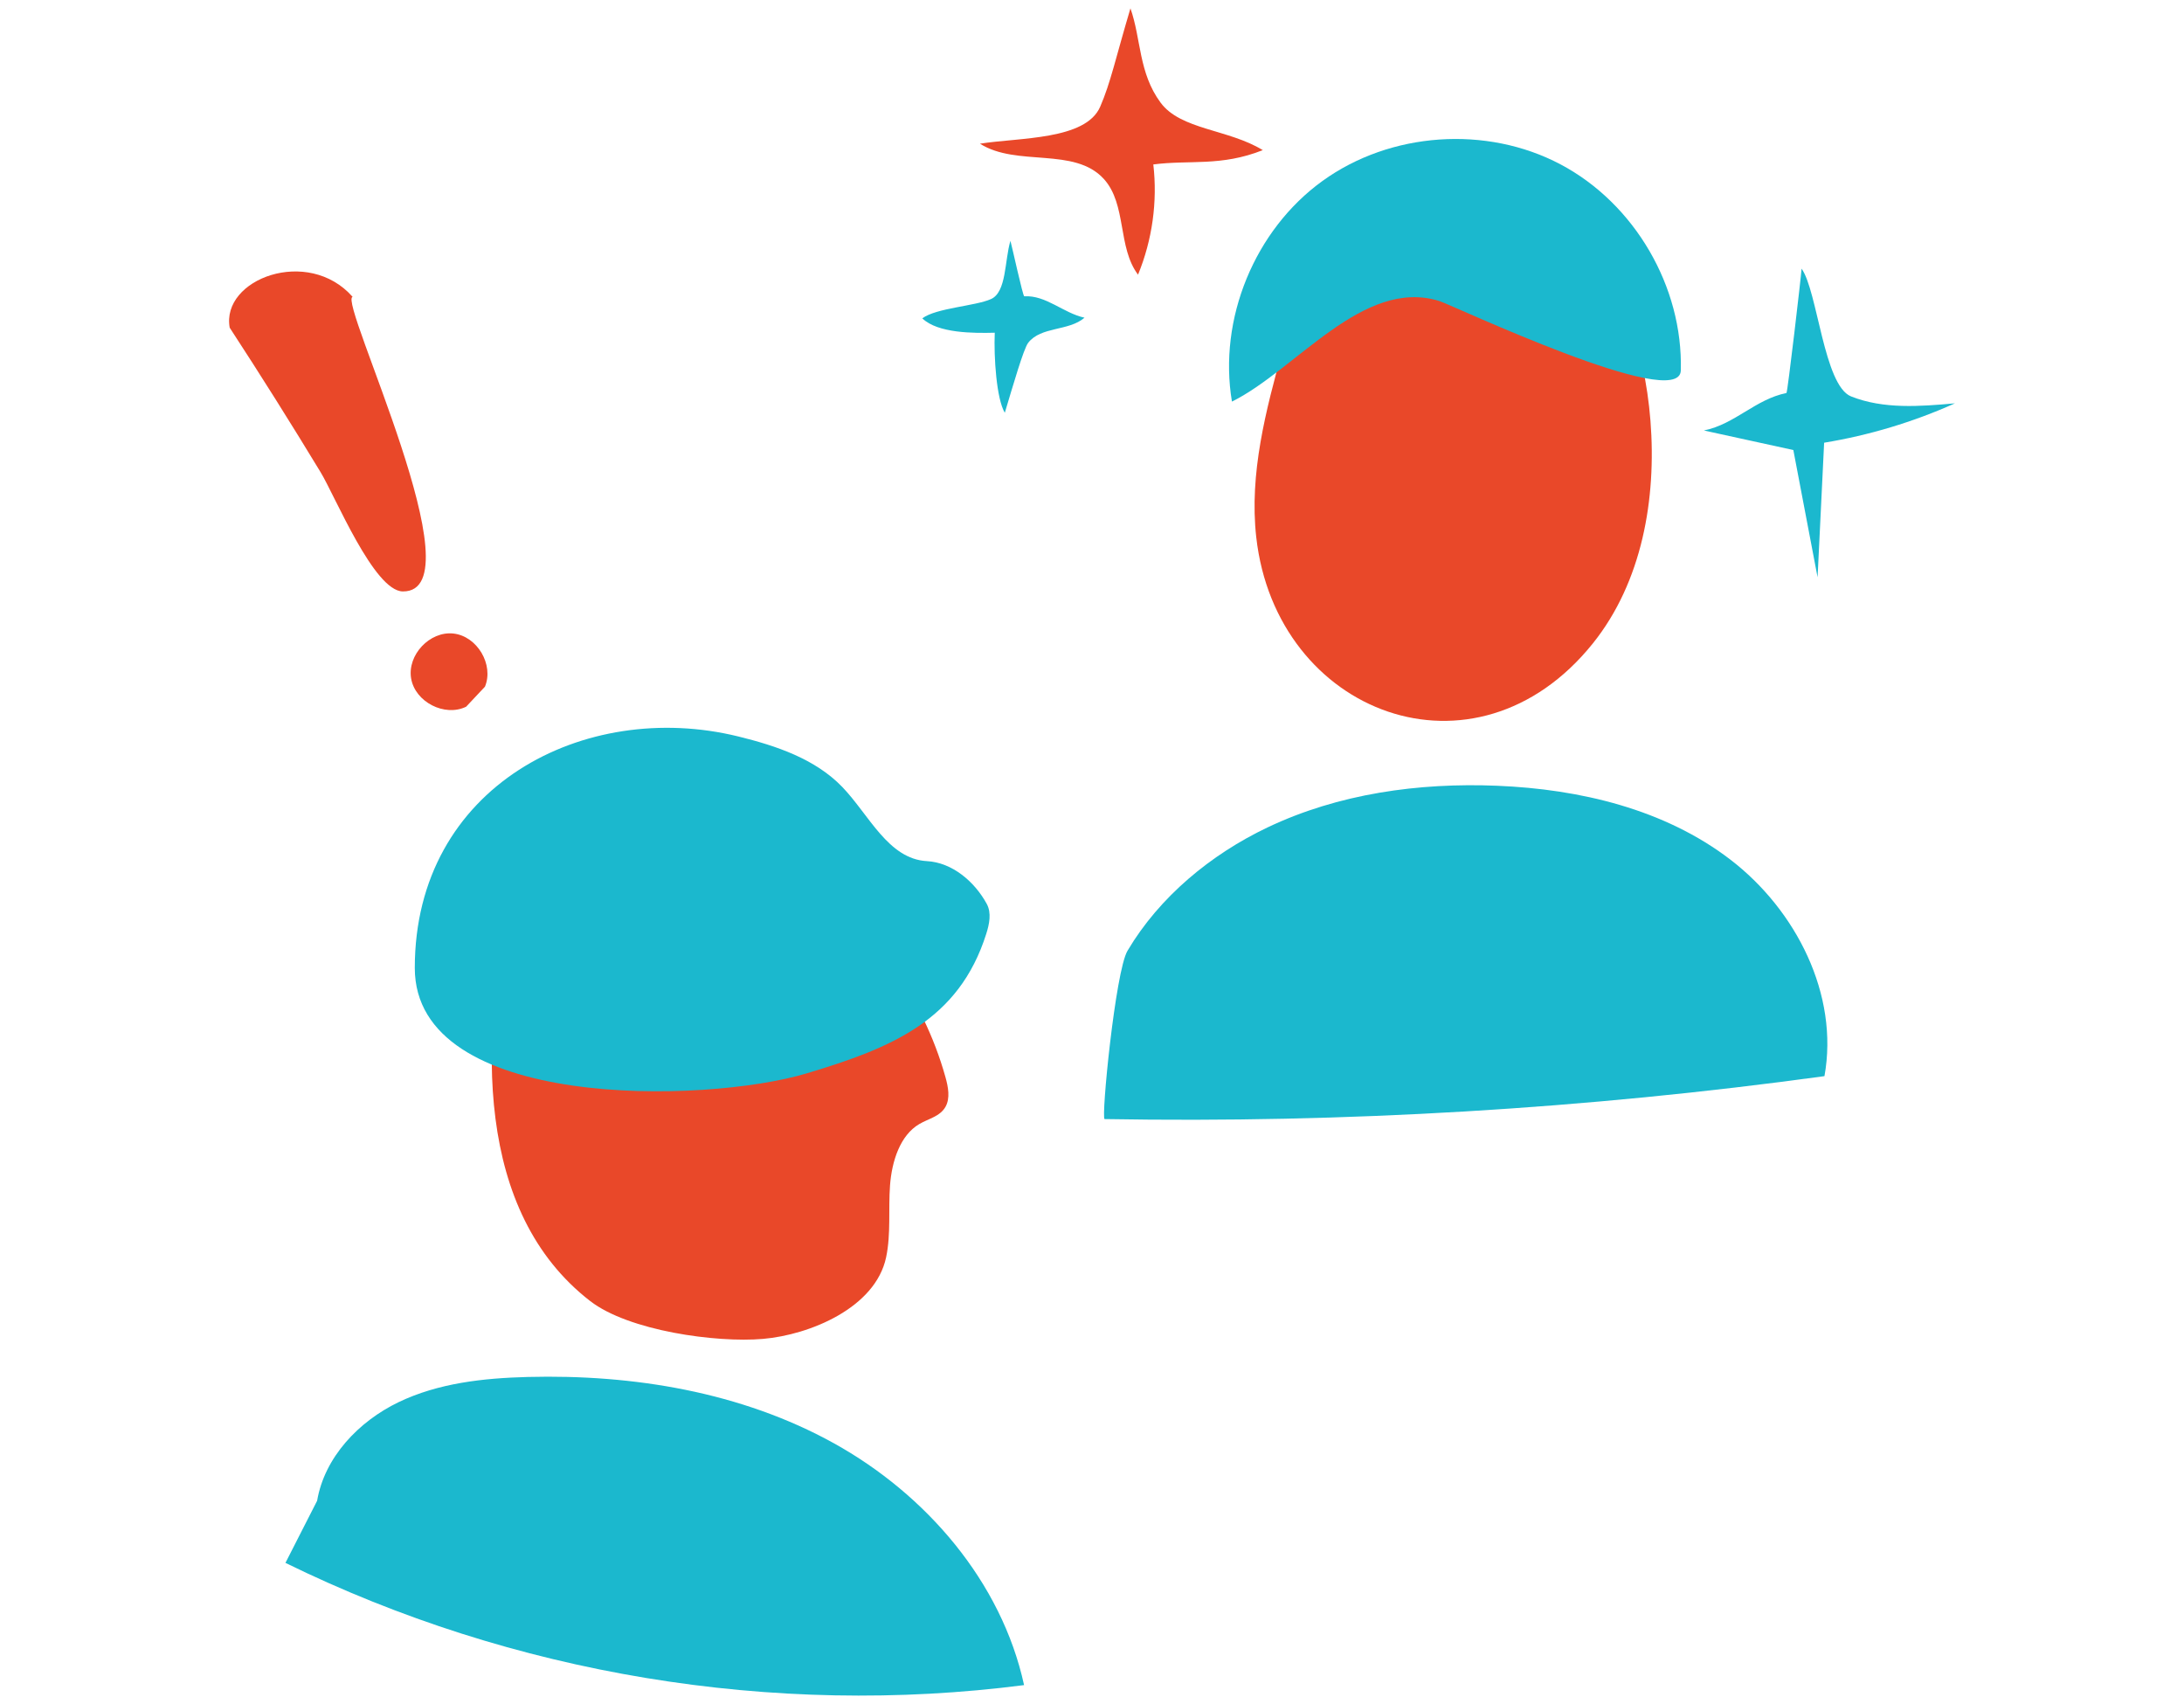
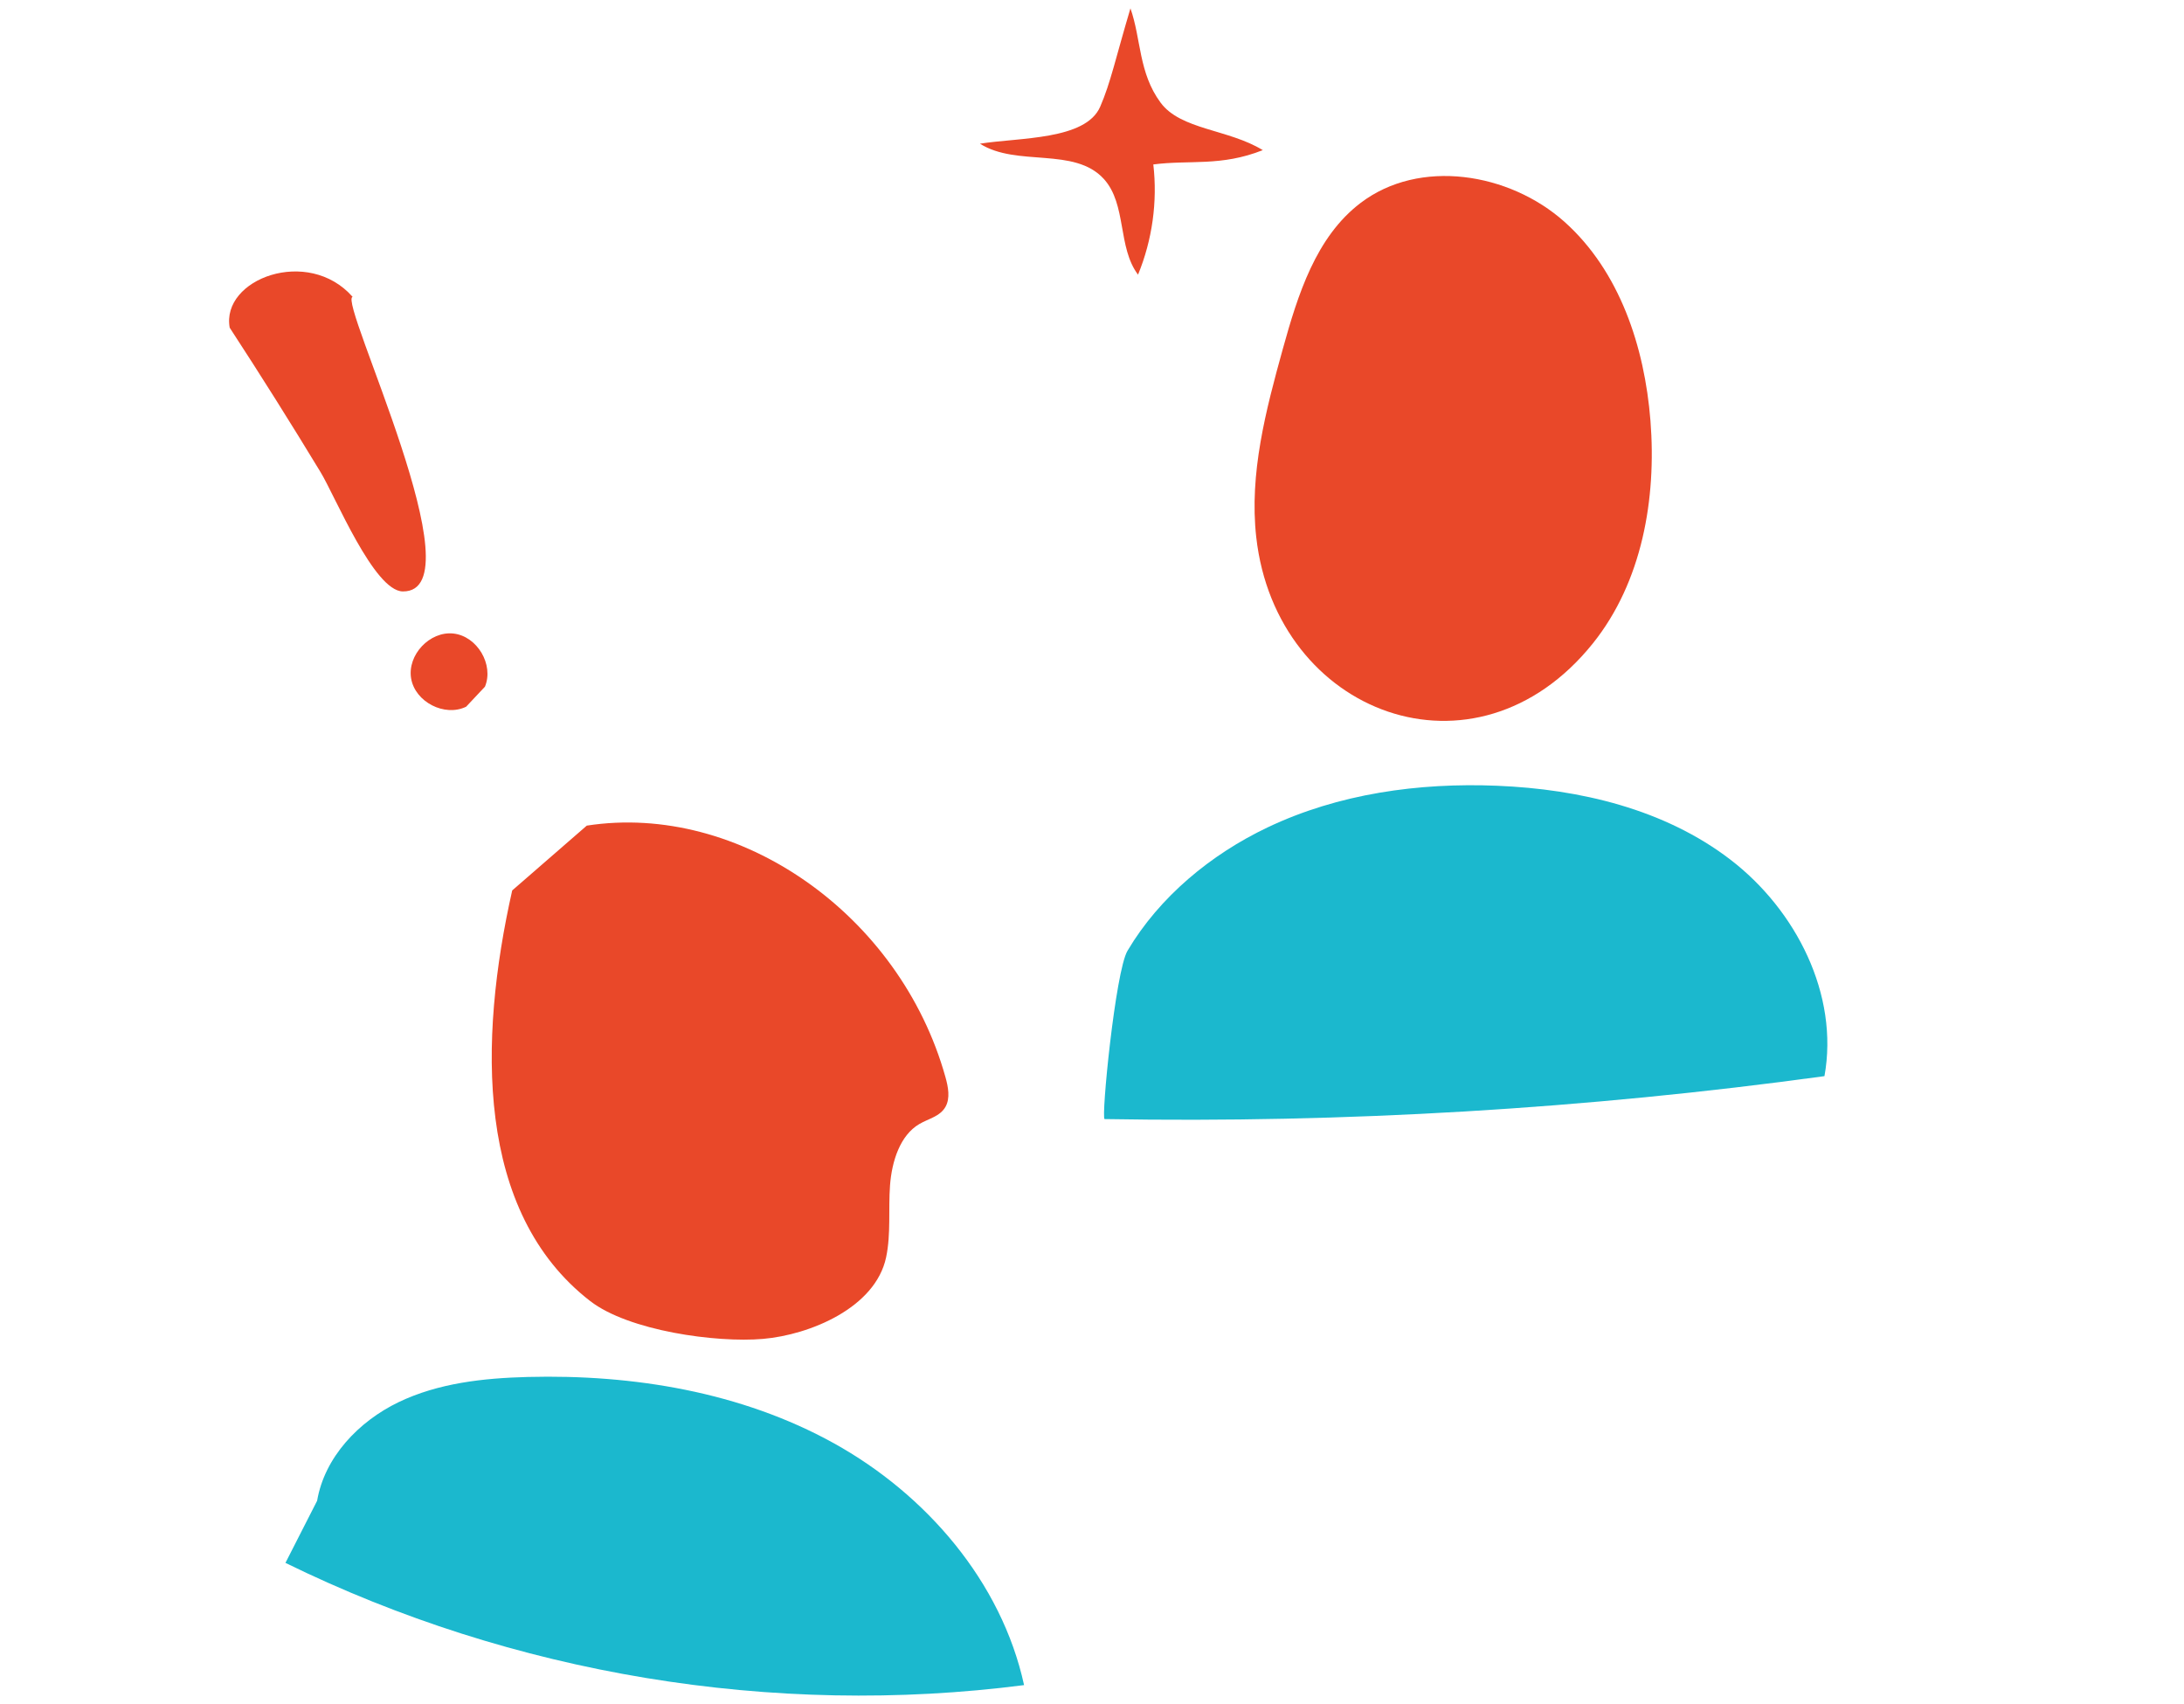
<svg xmlns="http://www.w3.org/2000/svg" enable-background="new 0 0 400 312" height="312" viewBox="0 0 400 312" width="400">
  <path d="m230.08 98.34c-1.3-11.6 1.75-23.21 4.87-34.46 2.75-9.91 6.05-20.5 14.24-26.72 10.78-8.21 27.23-5.57 37.34 3.45 10.11 9.03 14.68 22.9 15.75 36.41 1.13 14.32-1.54 29.53-10.52 40.75-21.54 26.89-58.06 12.98-61.68-19.43z" fill="#e94829" />
-   <path d="m232.13 151.51c12.99-6.19 27.69-8.23 42.07-7.64 15.16.62 30.66 4.29 42.7 13.51s19.95 24.74 17.25 39.66c-43.66 5.99-87.78 8.62-131.84 7.86-.68-.01 1.97-27.08 4.19-30.81 5.86-9.9 15.31-17.67 25.63-22.58z" fill="#1bb8ce" />
-   <path d="m225.63 73.53c-2.54-15.13 4.16-31.44 16.6-40.41 12.44-8.98 30.03-10.2 43.59-3.02s22.44 22.4 22.02 37.74c-.22 7.74-41.91-12.02-44.27-12.74-13.94-4.28-26.15 12.59-37.94 18.43z" fill="#1bb8ce" />
+   <path d="m232.13 151.51c12.99-6.19 27.69-8.23 42.07-7.64 15.16.62 30.66 4.29 42.7 13.51s19.95 24.74 17.25 39.66c-43.66 5.99-87.78 8.62-131.84 7.86-.68-.01 1.97-27.08 4.19-30.81 5.86-9.9 15.31-17.67 25.63-22.58" fill="#1bb8ce" />
  <path d="m179.48 26.31c6.78 4.3 17.29.52 22.69 6.46 4.22 4.65 2.48 12.51 6.26 17.52 2.61-6.35 3.59-13.36 2.8-20.18 6.68-.87 12.38.42 20.05-2.62-6.29-3.86-15.03-3.7-18.72-8.7-4.05-5.48-3.54-11.65-5.52-17.26-2.71 9.09-3.62 13.59-5.54 18.01-2.67 6.14-14.81 5.62-22.02 6.77z" fill="#e94829" />
-   <path d="m327.19 71.96c-5.69 1.14-9.43 5.71-15.12 6.86 5.46 1.19 10.92 2.39 16.38 3.58 1.48 7.77 2.96 15.53 4.44 23.3.4-8.21.8-16.43 1.2-24.64 8.25-1.36 16.33-3.79 23.96-7.21-6.4.57-13.07 1.1-19.03-1.27-4.98-1.99-6.14-19.33-9.06-23.39-.05 1.12-2.57 22.73-2.77 22.77z" fill="#1bb8ce" />
-   <path d="m187.59 54.25c4.01-.23 7.12 3.06 11.04 3.92-2.9 2.5-7.98 1.57-10.32 4.6-.84 1.09-2.75 7.73-4.28 12.81-1.52-2.54-2.03-10.16-1.84-14.66-3.86.1-10.42.12-13.27-2.63 2.53-1.91 9.71-2.24 12.58-3.53s2.47-7.02 3.56-10.67c.24.8 2.28 10.17 2.53 10.16z" fill="#1bb8ce" />
  <path d="m107.47 151.17c27.96-4.32 57.38 16.3 65.69 46.05.5 1.79.9 3.84.01 5.43-.99 1.77-3.11 2.17-4.78 3.15-3.54 2.06-5.05 6.82-5.38 11.22s.19 8.9-.72 13.2c-1.96 9.24-13.97 14.19-22.55 14.93s-24.6-1.48-31.65-6.93c-21.02-16.27-20.47-47.71-14.28-75.18" fill="#e94829" />
-   <path d="m180.63 170.99c.57-1.79.99-3.83.1-5.48-2.23-4.09-6.32-7.59-10.98-7.84-7.08-.39-10.57-8.47-15.49-13.58-4.97-5.15-12.1-7.54-19.06-9.25-28.13-6.91-59.23 9.12-59.23 42.39 0 26.1 53.12 24.9 71.79 19.3 15.56-4.67 27.84-9.68 32.87-25.54z" fill="#1bb8ce" />
  <path d="m58.08 274.79c1.37-8 7.61-14.53 14.91-18.05 7.3-3.51 15.57-4.41 23.67-4.62 19.34-.5 39.12 2.76 56.05 12.13 16.93 9.38 30.71 25.36 34.85 44.29-45.98 5.93-93.64-1.96-135.28-22.38" fill="#1bb8ce" />
  <g fill="#e94829">
    <path d="m42.07 60c-1.61-8.92 14.35-14.91 22.51-5.65-2.72.68 23.28 54.06 9.2 53.94-5.28-.05-12.38-17.42-15.08-21.86-5.4-8.9-10.94-17.71-16.63-26.43z" />
    <path d="m85.37 129.4c-3.93 1.91-9.33-.86-10.07-5.16-.74-4.31 3.41-8.72 7.75-8.24s7.44 5.69 5.77 9.73" />
  </g>
</svg>